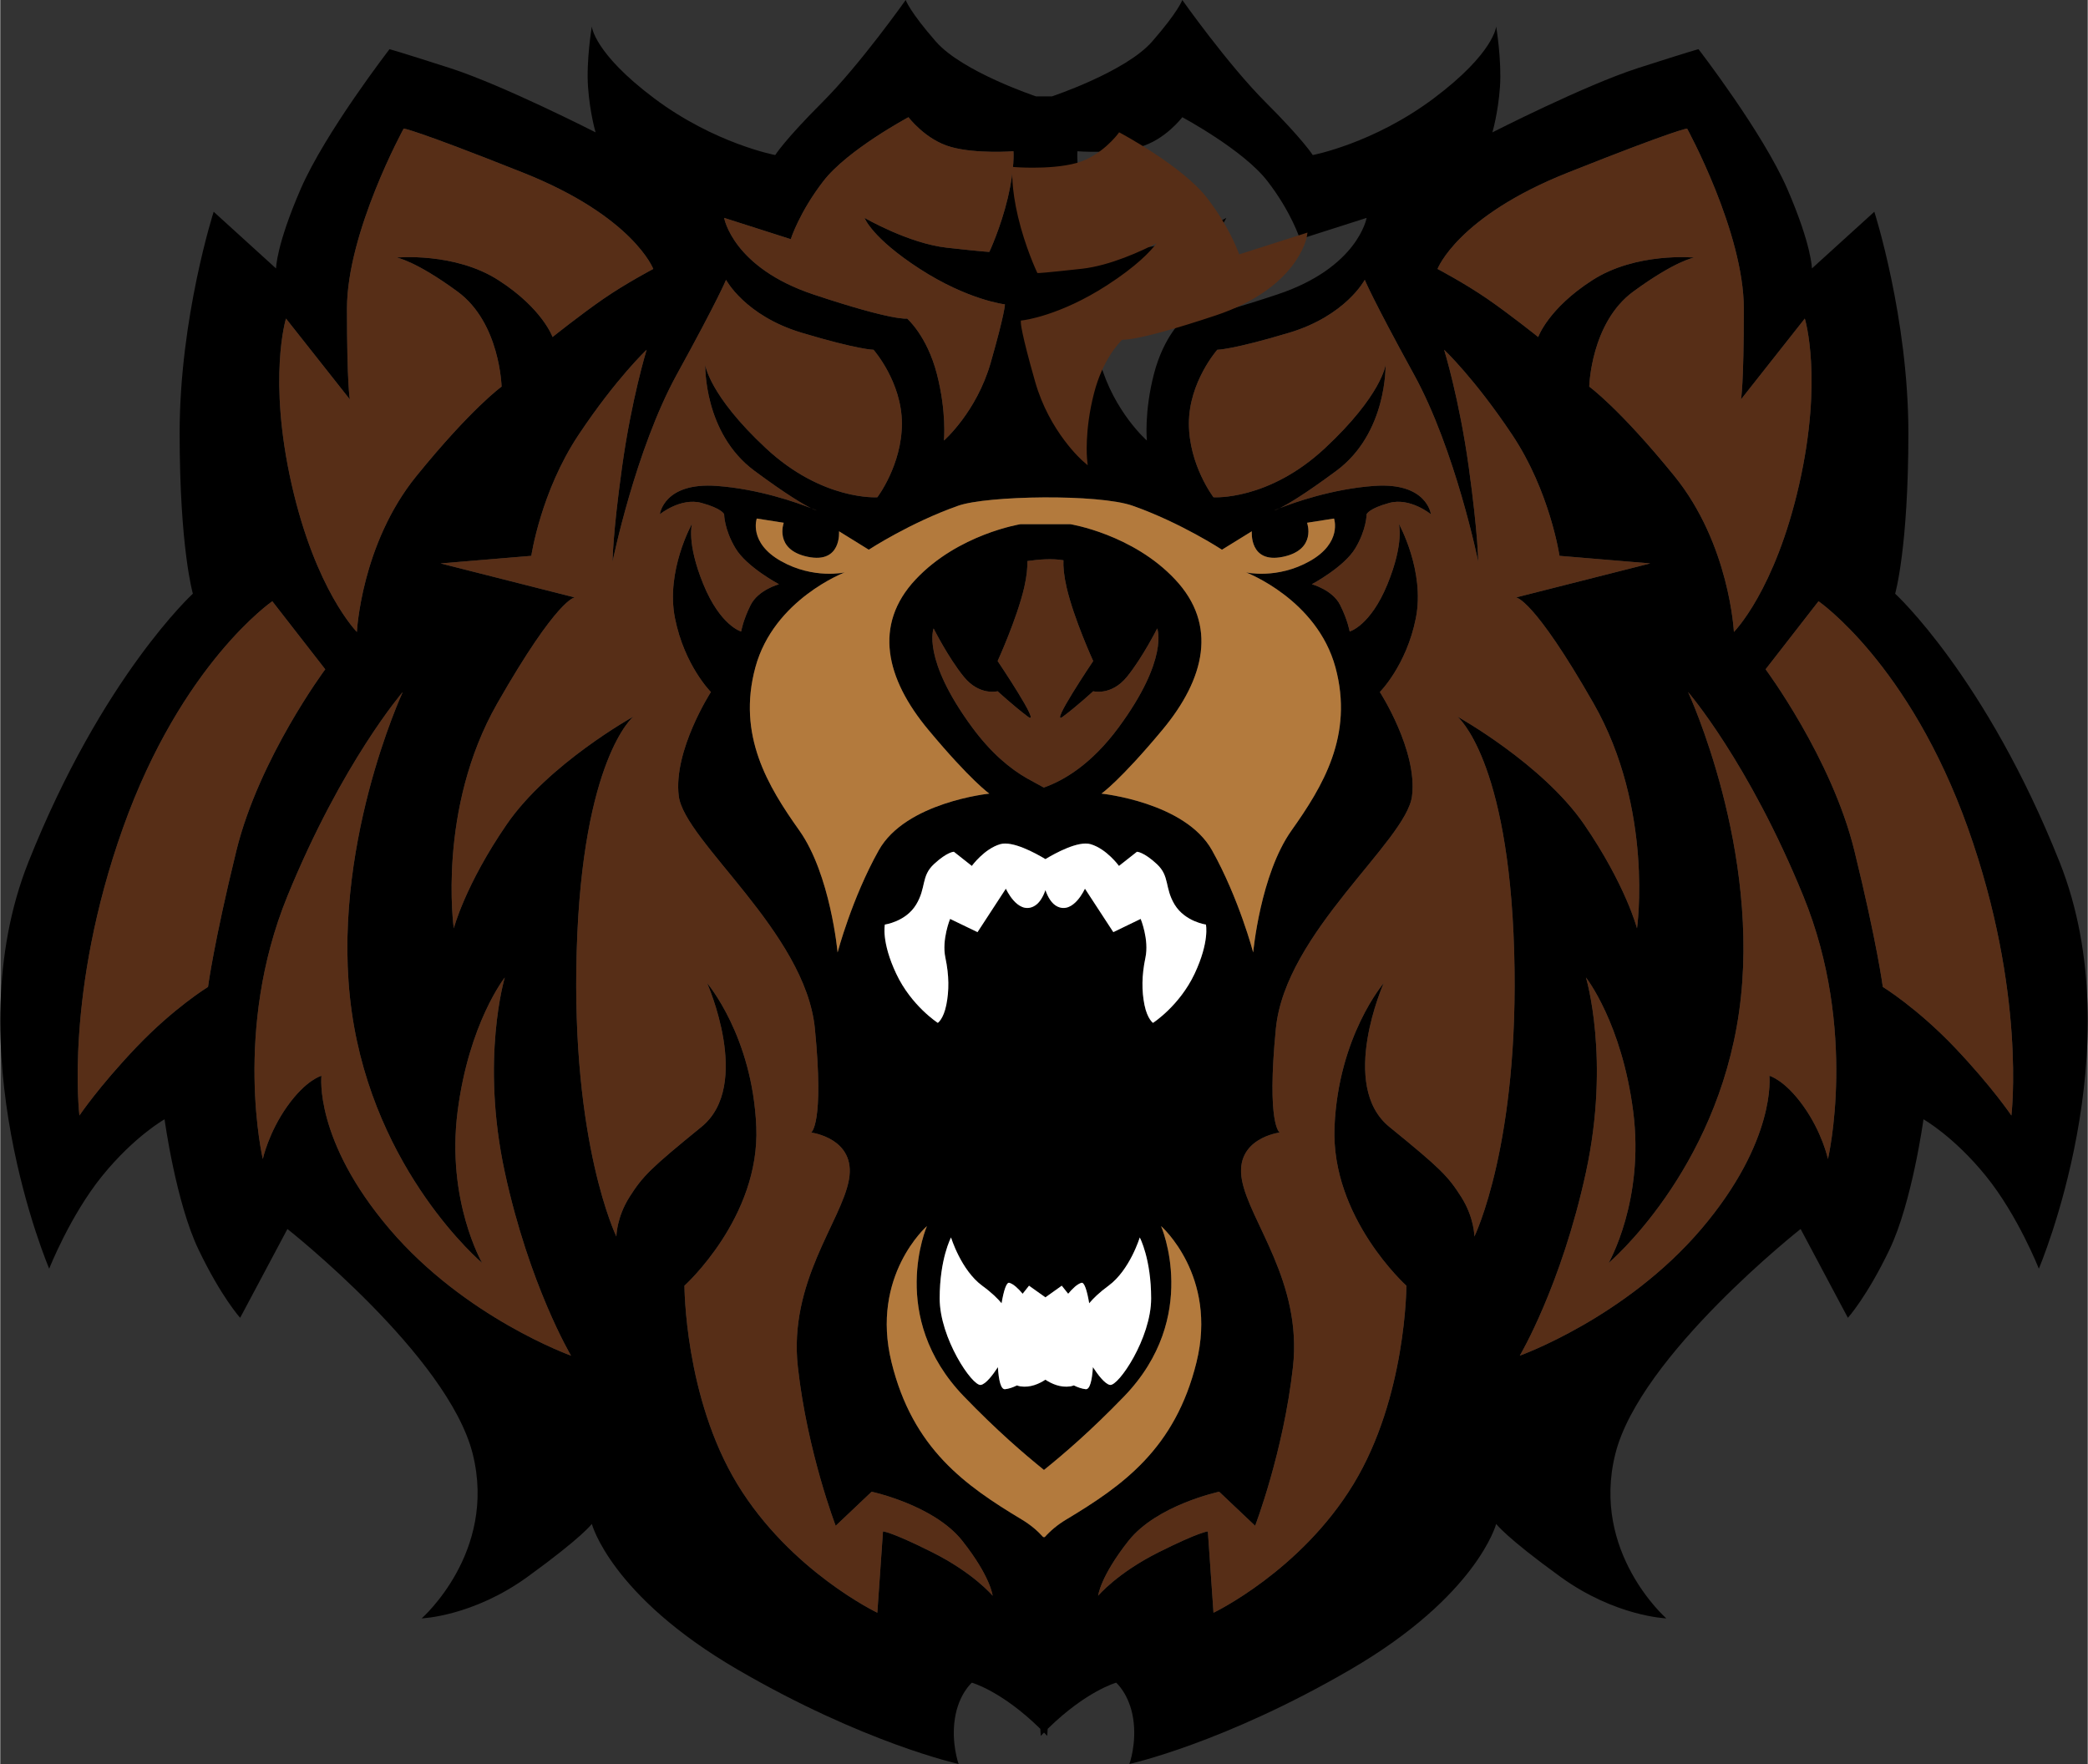
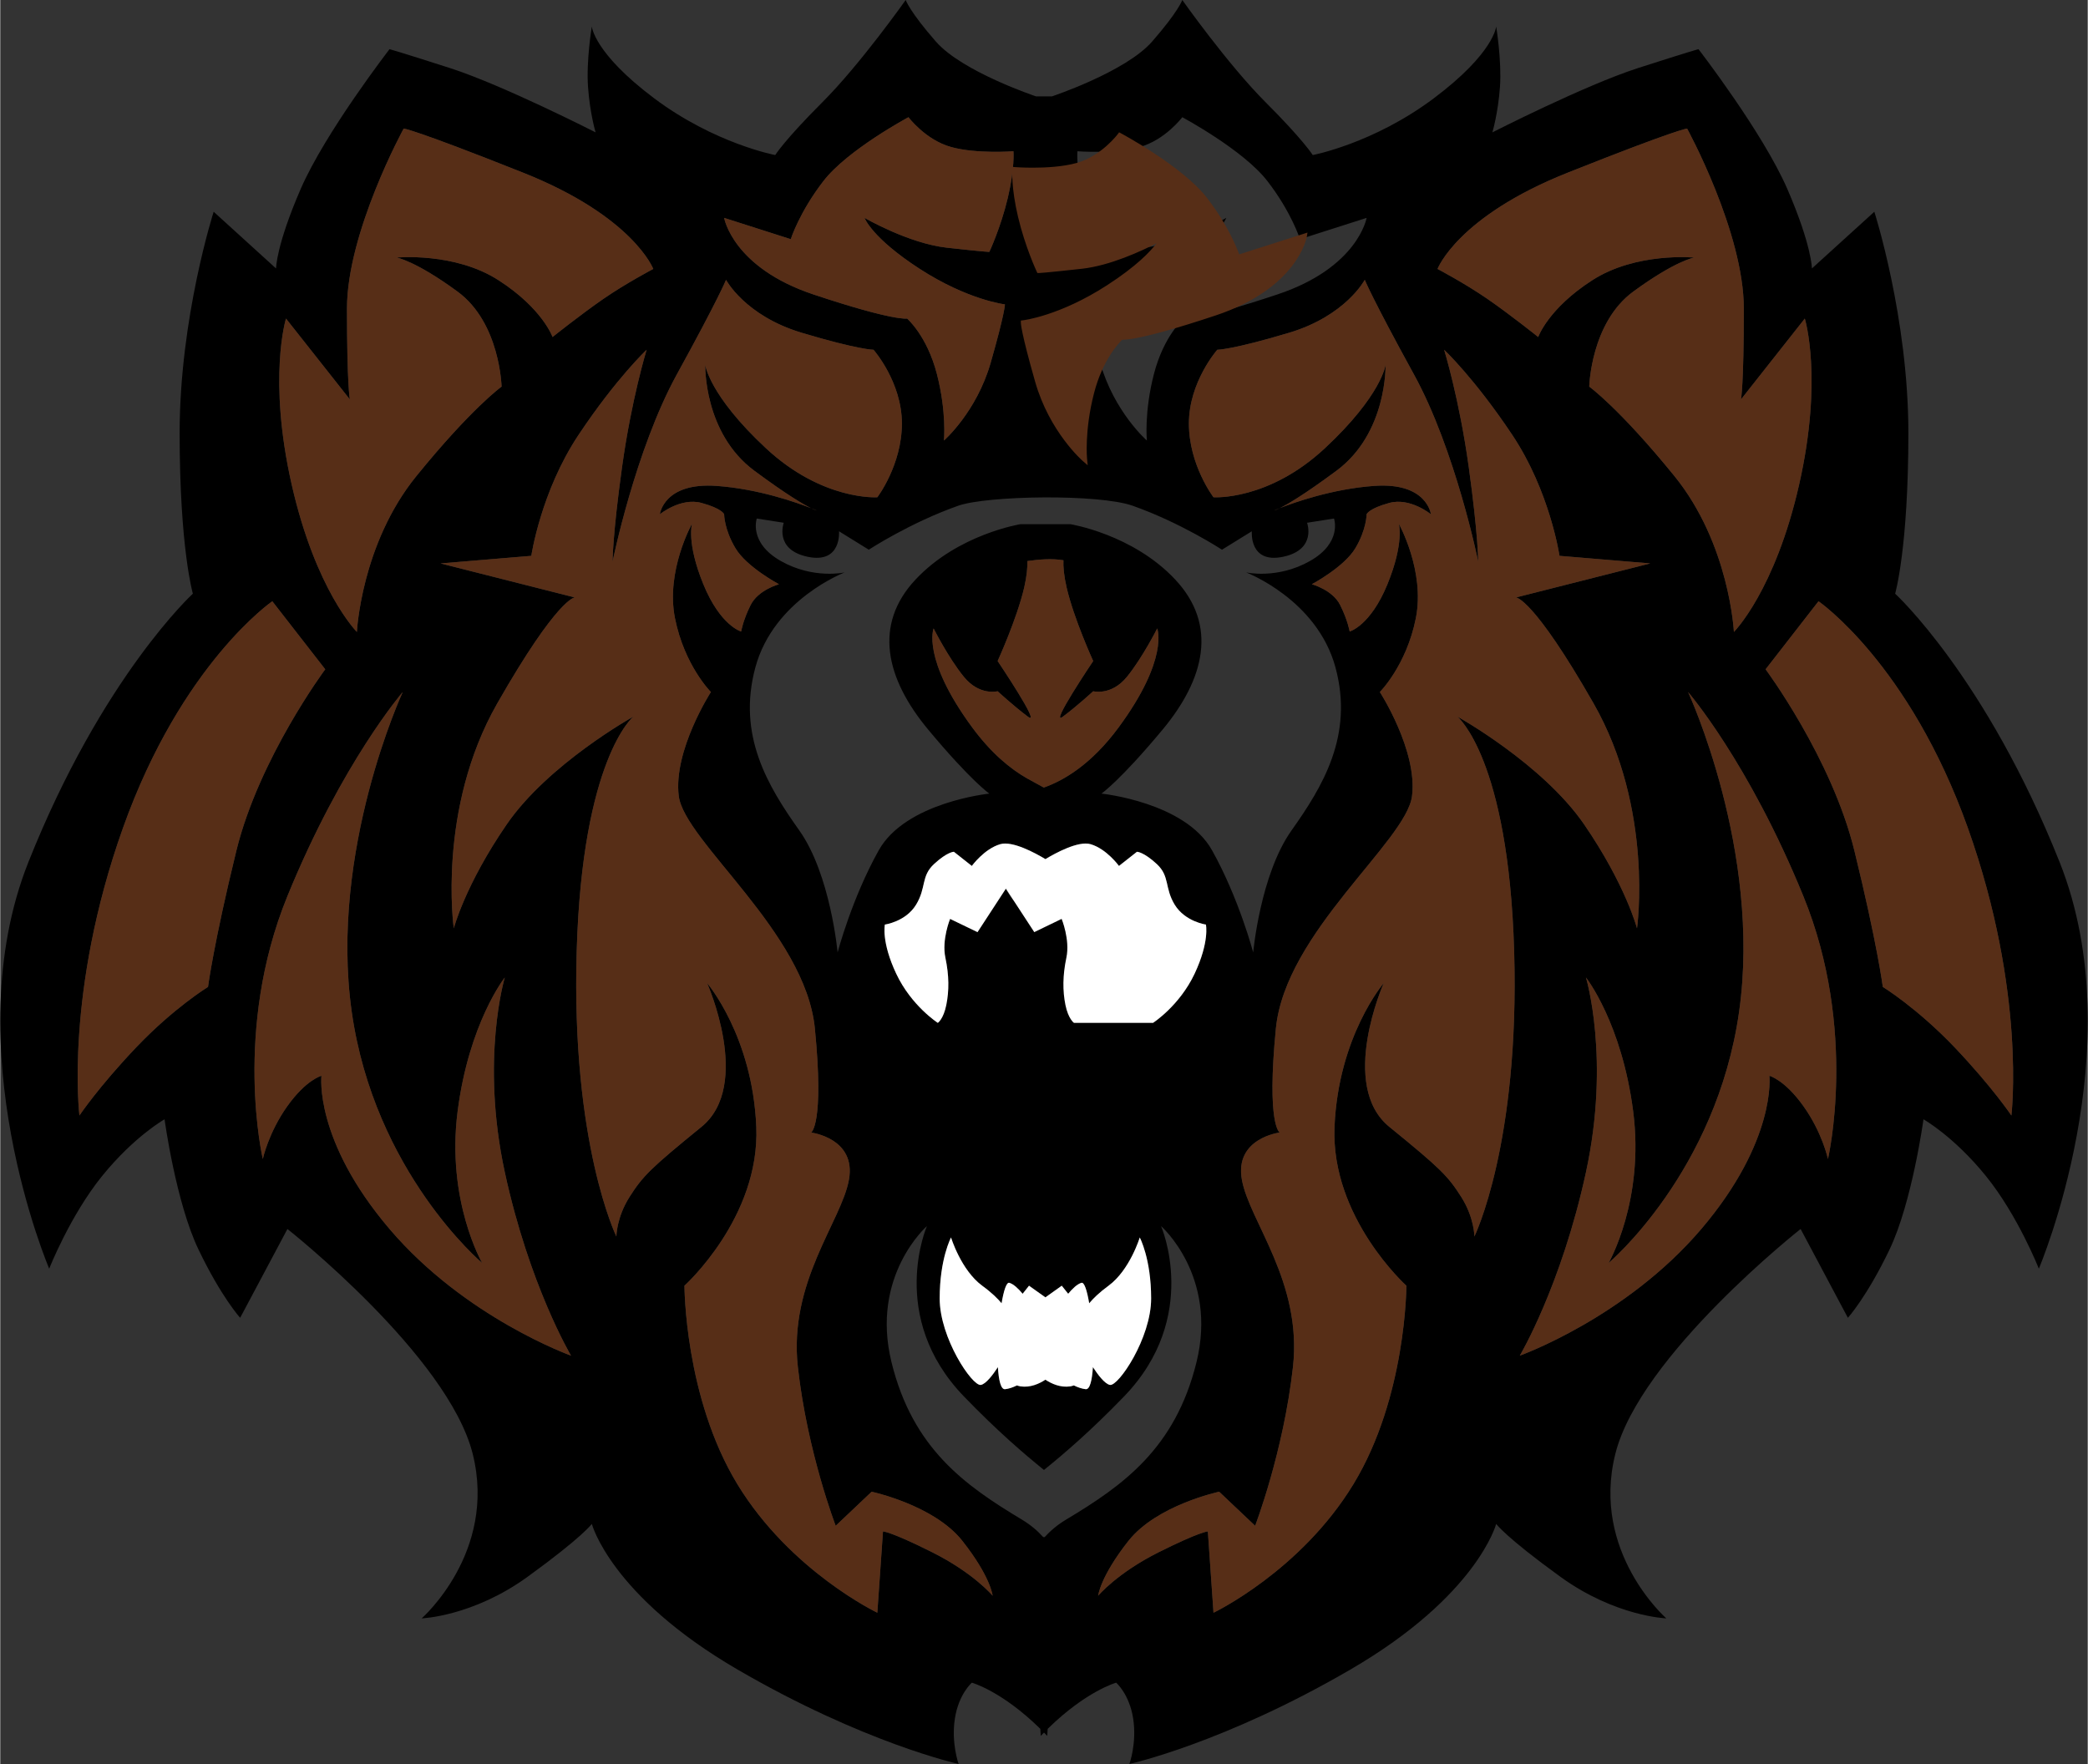
<svg xmlns="http://www.w3.org/2000/svg" xml:space="preserve" width="2938px" height="2482px" version="1.1" style="shape-rendering:geometricPrecision; text-rendering:geometricPrecision; image-rendering:optimizeQuality; fill-rule:evenodd; clip-rule:evenodd" viewBox="0 0 2603.67 2200.09">
  <rect x="0" y="0" width="2603.67" height="2200.09" fill="#333333" stroke="none" />
  <defs>
    <style type="text/css">
   
    .fil1 {fill:#572E17;fill-rule:nonzero}
    .fil2 {fill:#B37A3D;fill-rule:nonzero}
    .fil3 {fill:white;fill-rule:nonzero}
    .fil0 {fill:black;fill-rule:nonzero}
   
  </style>
  </defs>
  <g id="Layer_x0020_1">
    <g id="_2541558049888">
      <path class="fil0" d="M2568.59 1075.29c-91.96,-231.11 -205.15,-334.84 -205.15,-334.84 0,0 16.5,-56.59 16.5,-200.42 0,-143.88 -42.46,-275.92 -42.46,-275.92l-77.87 70.73c0,0 0,-28.28 -30.59,-99.01 -30.68,-70.73 -110.87,-174.51 -110.87,-174.51 0,0 -9.46,2.36 -75.46,23.59 -66.01,21.23 -181.61,80.19 -181.61,80.19 0,0 7.05,-23.63 9.46,-56.64 2.31,-33 -4.73,-75.46 -4.73,-75.46 0,0 -2.32,33.01 -77.87,89.65 -75.46,56.54 -150.93,70.73 -150.93,70.73 0,0 -11.77,-18.87 -58.96,-66.01 -47.1,-47.18 -103.73,-127.37 -103.73,-127.37 0,0 -4.73,14.18 -37.73,51.91 -33,37.73 -124.97,68.33 -124.97,68.33l-19.61 0c0,0 -91.96,-30.6 -124.97,-68.33 -33.04,-37.73 -37.72,-51.91 -37.72,-51.91 0,0 -56.6,80.19 -103.79,127.37 -47.18,47.14 -58.95,66.01 -58.95,66.01 0,0 -75.47,-14.19 -150.93,-70.73 -75.46,-56.64 -77.82,-89.65 -77.82,-89.65 0,0 -7.09,42.46 -4.73,75.46 2.36,33.01 9.45,56.64 9.45,56.64 0,0 -115.55,-58.96 -181.56,-80.19 -66.1,-21.22 -75.46,-23.59 -75.46,-23.59 0,0 -80.19,103.78 -110.87,174.51 -30.68,70.73 -30.68,99.01 -30.68,99.01l-77.79 -70.73c0,0 -42.46,132.05 -42.46,275.92 0,143.82 16.5,200.42 16.5,200.42 0,0 -113.19,103.73 -205.15,334.84 -91.96,231.07 25.96,507.04 25.96,507.04 0,0 25.96,-66.09 66.01,-115.59 40.13,-49.51 77.87,-70.74 77.87,-70.74 0,0 14.1,103.73 42.46,162.69 28.27,58.96 51.82,84.92 51.82,84.92l58.97 -110.78c0,0 200.42,157.96 231.11,280.52 30.63,122.64 -63.69,205.14 -63.69,205.14 0,0 63.69,-2.31 132.06,-51.82 68.37,-49.5 80.19,-66 80.19,-66 0,0 23.59,89.56 181.56,181.51 158.01,91.96 275.93,117.91 275.93,117.91 0,0 -9.41,-25.95 -4.68,-56.55 4.68,-30.68 21.19,-44.86 21.19,-44.86 0,0 37.34,10.31 85.38,57.58l0.56 8.77c1.37,-1.38 2.71,-2.75 4.04,-4.13 1.37,1.38 2.7,2.75 4.03,4.13l0.57 -8.77c48.1,-47.27 85.41,-57.58 85.41,-57.58 0,0 16.5,14.18 21.23,44.86 4.73,30.6 -4.73,56.55 -4.73,56.55 0,0 117.91,-25.95 275.88,-117.91 158.06,-91.96 181.61,-181.51 181.61,-181.51 0,0 11.77,16.5 80.19,66 68.41,49.51 132.01,51.82 132.01,51.82 0,0 -94.28,-82.5 -63.6,-205.14 30.59,-122.56 231.11,-280.52 231.11,-280.52l58.96 110.78c0,0 23.54,-25.96 51.83,-84.92 28.27,-58.96 42.45,-162.69 42.45,-162.69 0,0 37.73,21.23 77.87,70.74 40.05,49.5 66.01,115.59 66.01,115.59 0,0 117.9,-275.97 25.94,-507.04zm-613.14 -860.09c137.86,-54.83 148.51,-54.83 148.51,-54.83 0,0 70.74,129.09 70.74,224.58 0,95.52 -3.52,113.18 -3.52,113.18l79.58 -100.81c0,0 23.03,74.3 -7.05,206.95 -30.07,132.62 -81.39,183.92 -81.39,183.92 0,0 -5.32,-109.62 -74.26,-194.53 -69.01,-84.91 -106.15,-111.43 -106.15,-111.43 0,0 1.81,-79.58 54.84,-118.51 53.11,-38.89 76.06,-42.46 76.06,-42.46 0,0 -72.54,-7.05 -127.29,28.36 -54.92,35.33 -67.29,70.73 -67.29,70.73 0,0 -35.33,-28.32 -63.69,-47.79 -28.28,-19.46 -61.88,-37.12 -61.88,-37.12 0,0 24.76,-65.45 162.79,-120.24zm-611.94 -26.55c0,0 45.89,3.57 77.78,-5.29 31.8,-8.85 53.03,-37.17 53.03,-37.17 0,0 76.06,40.7 106.15,79.63 30.07,38.89 40.65,72.49 40.65,72.49l83.11 -26.56c0,0 -10.58,61.93 -111.39,95.53 -100.82,33.6 -116.72,30.03 -116.72,30.03 0,0 -24.76,21.23 -37.12,68.97 -12.38,47.79 -8.86,83.15 -8.86,83.15 0,0 -40.73,-35.36 -58.35,-97.24 -17.7,-61.92 -17.7,-72.54 -17.7,-72.54 0,0 45.98,-5.32 106.05,-44.21 60.17,-38.89 69.02,-63.69 69.02,-63.69 0,0 -54.84,31.84 -102.54,37.17 -47.78,5.29 -53.12,5.29 -53.12,5.29 0,0 -14.09,-30.04 -22.95,-67.21 -8.85,-37.12 -7.04,-58.35 -7.04,-58.35zm68.93 442.13c60.17,21.23 111.39,54.83 111.39,54.83l37.21 -22.99c0,0 -3.61,40.7 38.85,31.84 42.46,-8.85 30.07,-42.45 30.07,-42.45l33.61 -5.29c0,0 10.66,30.04 -30.08,53.03 -40.65,23.03 -79.59,14.18 -79.59,14.18 0,0 88.45,33.57 111.48,118.47 22.95,84.91 -15.99,148.55 -54.84,203.39 -38.93,54.85 -47.78,152.14 -47.78,152.14 0,0 -17.7,-67.29 -51.31,-127.39 -33.52,-60.11 -137.95,-70.73 -137.95,-70.73 0,0 23.04,-15.9 76.06,-79.58 53.04,-63.65 69.02,-130.89 15.91,-187.45 -53.03,-56.64 -130.81,-69.01 -130.81,-69.01l-62.12 0c0,0 -77.78,12.37 -130.89,69.01 -53.03,56.55 -37.13,123.8 15.94,187.45 53.07,63.68 76.06,79.58 76.06,79.58 0,0 -104.33,10.62 -137.94,70.73 -33.65,60.1 -51.31,127.39 -51.31,127.39 0,0 -8.85,-97.29 -47.74,-152.14 -38.94,-54.83 -77.83,-118.48 -54.83,-203.39 22.95,-84.91 111.42,-118.47 111.42,-118.47 0,0 -38.89,8.85 -79.58,-14.18 -40.7,-22.99 -30.08,-53.03 -30.08,-53.03l33.65 5.29c0,0 -12.46,33.6 29.99,42.45 42.46,8.86 38.94,-31.84 38.94,-31.84l37.13 22.99c0,0 51.31,-33.6 111.47,-54.83 36,-12.72 175.12,-14.99 217.67,0zm14.69 622.56c-3.52,-17.71 -3.52,-36.53 1.21,-58.96 4.73,-22.43 -5.93,-48.3 -5.93,-48.3l-34.11 16.5 -35.41 -54.22c0,0 -14.1,31.79 -34.21,22.34 -7.14,-3.35 -11.95,-11.52 -15.07,-20.54 -3.13,9.03 -7.95,17.19 -15.17,20.54 -20.03,9.45 -34.16,-22.34 -34.16,-22.34l-35.37 54.22 -34.2 -16.5c0,0 -10.62,25.87 -5.89,48.3 4.72,22.43 4.72,41.25 1.16,58.96 -3.52,17.7 -10.57,22.43 -10.57,22.43 0,0 -33.05,-21.23 -51.92,-61.37 -18.86,-40.05 -14.13,-61.28 -14.13,-61.28 0,0 25.96,-3.52 38.89,-24.75 12.97,-21.23 5.93,-35.41 22.43,-50.73 16.5,-15.3 24.75,-15.3 24.75,-15.3l22.39 17.67c0,0 15.34,-21.23 35.36,-27.12 15.39,-4.51 43.92,11.09 56.42,18.61 12.49,-7.52 40.94,-23.12 56.41,-18.61 20.03,5.89 35.33,27.12 35.33,27.12l22.43 -17.67c0,0 8.25,0 24.75,15.3 16.5,15.32 9.45,29.5 22.34,50.73 13.07,21.23 38.94,24.75 38.94,24.75 0,0 4.73,21.23 -14.09,61.28 -18.91,40.14 -51.91,61.37 -51.91,61.37 0,0 -7.06,-4.73 -10.67,-22.43zm8.34 366.12c0,49.5 -40.74,109.66 -51.31,107.85 -6.36,-1.03 -15.21,-12.8 -21.31,-22.16 -1.03,16.42 -3.79,28.01 -8.94,27.5 -4.9,-0.52 -9.97,-2.32 -14.87,-4.73 -1.37,0.51 -2.84,0.95 -4.38,1.2 -12.12,1.81 -23.29,-3.17 -31.06,-8.33 -7.86,5.16 -18.94,10.14 -31.06,8.33 -1.59,-0.25 -3.06,-0.68 -4.43,-1.2 -4.86,2.41 -10.02,4.21 -14.83,4.73 -5.24,0.51 -7.99,-11.08 -8.93,-27.5 -6.11,9.36 -14.96,21.13 -21.32,22.16 -10.61,1.8 -51.31,-58.35 -51.31,-107.85 0,-49.6 14.18,-76.06 14.18,-76.06 0,0 12.38,40.65 38.85,60.16 11.82,8.59 19.43,16.16 24.19,21.91 2.62,-15.72 6.06,-26.47 9.63,-25.52 5.41,1.55 11.48,7.48 16.63,13.67l7.95 -10.06 20.45 14.53 20.4 -14.53 8 10.06c5.15,-6.19 11.17,-12.12 16.58,-13.67 3.61,-0.95 6.96,9.8 9.63,25.52 4.81,-5.75 12.38,-13.32 24.15,-21.91 26.55,-19.51 38.94,-60.16 38.94,-60.16 0,0 14.17,26.47 14.17,76.06zm-191.47 -795c0,0 24.11,-52.74 33.18,-91.88 3.26,-14.35 4.13,-25 3.95,-32.83 14.95,-2.02 29.97,-3.44 44.93,-0.99 -0.35,7.91 0.51,18.87 3.95,33.82 9.03,39.14 33.18,91.88 33.18,91.88 0,0 -55.79,82.89 -37.74,69.31 18.14,-13.54 37.74,-31.63 37.74,-31.63 0,0 22.6,6.02 42.19,-18.09 19.52,-24.1 37.65,-60.24 37.65,-60.24 0,0 15.05,37.68 -48.21,123.54 -34.12,46.28 -68.68,66.26 -93.24,74.9l-20.88 -11.43c-20.67,-11.77 -44.61,-31.28 -68.33,-63.47 -63.26,-85.86 -48.22,-123.54 -48.22,-123.54 0,0 18.05,36.14 37.65,60.24 19.59,24.11 42.19,18.09 42.19,18.09 0,0 19.6,18.09 37.65,31.63 18.14,13.58 -37.64,-69.31 -37.64,-69.31zm-258.01 -526.15c0,0 10.66,-33.6 40.74,-72.49 30.04,-38.93 106.06,-79.63 106.06,-79.63 0,0 21.23,28.32 53.12,37.17 31.8,8.86 77.82,5.29 77.82,5.29 0,0 1.76,21.23 -7.09,58.35 -8.85,37.17 -22.99,67.21 -22.99,67.21 0,0 -5.29,0 -53.07,-5.29 -47.79,-5.33 -102.58,-37.17 -102.58,-37.17 0,0 8.85,24.8 68.97,63.69 60.16,38.89 106.14,44.21 106.14,44.21 0,0 0,10.62 -17.7,72.54 -17.71,61.88 -58.36,97.24 -58.36,97.24 0,0 3.53,-35.36 -8.84,-83.15 -12.38,-47.74 -37.13,-68.97 -37.13,-68.97 0,0 -15.95,3.57 -116.72,-30.03 -100.82,-33.6 -111.47,-95.53 -111.47,-95.53l83.1 26.56zm-629.6 99l79.63 100.82c0,0 -3.57,-17.66 -3.57,-113.19 0,-95.49 70.74,-224.57 70.74,-224.57 0,0 10.61,0 148.55,54.83 137.95,54.78 162.74,120.23 162.74,120.23 0,0 -33.65,17.67 -61.92,37.13 -28.28,19.46 -63.69,47.78 -63.69,47.78 0,0 -12.37,-35.4 -67.21,-70.73 -54.79,-35.41 -127.33,-28.36 -127.33,-28.36 0,0 22.99,3.57 76.07,42.46 53.07,38.94 54.87,118.52 54.87,118.52 0,0 -37.17,26.51 -106.15,111.42 -69.01,84.92 -74.3,194.53 -74.3,194.53 0,0 -51.26,-51.31 -81.34,-183.91 -30.08,-132.66 -7.09,-206.96 -7.09,-206.96zm-61.92 663.84c-28.28,115.53 -35.33,169.76 -35.33,169.76 0,0 -42.46,25.96 -89.64,75.45 -47.14,49.6 -70.74,84.92 -70.74,84.92 0,0 -18.87,-153.23 54.23,-358.45 73.14,-205.15 186.34,-282.93 186.34,-282.93l66.01 84.87c0,0 -82.51,110.82 -110.87,226.38zm191.06 471.68c-94.37,-110.87 -84.92,-191.06 -84.92,-191.06 0,0 -18.91,4.73 -42.46,37.73 -23.55,33.01 -30.68,66.01 -30.68,66.01 0,0 -37.73,-160.38 30.68,-327.79 68.41,-167.4 143.88,-254.63 143.88,-254.63 0,0 -91.97,198.06 -63.69,398.5 28.27,200.42 162.69,313.61 162.69,313.61 0,0 -44.78,-77.78 -30.63,-188.65 14.13,-110.78 58.91,-167.42 58.91,-167.42 0,0 -30.59,101.42 0,242.88 30.68,141.54 82.59,228.78 82.59,228.78 0,0 -132.09,-47.18 -226.37,-157.96zm676.78 403.16c-51.87,-25.95 -61.32,-25.95 -61.32,-25.95l-7.05 101.41c0,0 -108.51,-51.82 -174.56,-160.28 -66.01,-108.55 -66.01,-247.61 -66.01,-247.61 0,0 94.33,-84.91 89.6,-198.09 -4.68,-113.19 -61.32,-179.28 -61.32,-179.28 0,0 56.65,127.37 -7.05,179.28 -63.69,51.82 -73.09,61.28 -89.64,87.23 -16.5,25.96 -16.5,49.5 -16.5,49.5 0,0 -56.59,-115.51 -49.5,-356.06 7.05,-240.53 70.73,-292.4 70.73,-292.4 0,0 -106.1,58.96 -157.97,134.41 -51.91,75.48 -66.05,129.71 -66.05,129.71 0,0 -21.19,-148.57 54.28,-280.62 75.41,-132.05 96.64,-132.05 96.64,-132.05l-167.42 -42.46 113.19 -9.45c0,0 11.82,-80.19 58.96,-150.92 47.14,-70.73 84.87,-106.11 84.87,-106.11 0,0 -18.87,61.33 -30.63,146.19 -11.83,84.88 -11.83,117.92 -11.83,117.92 0,0 28.32,-139.1 80.19,-233.46 51.91,-94.32 61.32,-117.87 61.32,-117.87 0,0 23.6,44.77 94.33,66 70.78,21.22 89.64,21.22 89.64,21.22 0,0 35.36,40.1 35.36,91.97 0,51.86 -30.64,92 -30.64,92 0,0 -68.41,4.69 -139.15,-61.36 -70.78,-66.01 -75.46,-103.73 -75.46,-103.73 0,0 -2.36,84.92 61.28,132.05 40.77,30.17 61.17,41.98 70.62,46.6 4.57,1.8 7.2,2.95 7.2,2.95 0,0 -1.89,-0.35 -7.2,-2.95 -17.56,-6.91 -65.36,-23.98 -117.76,-27.73 -66.05,-4.73 -70.78,35.36 -70.78,35.36 0,0 25.96,-21.18 51.91,-14.13 25.96,7.05 28.27,14.13 28.27,14.13 0,0 0,18.87 14.19,42.46 14.13,23.59 54.22,44.82 54.22,44.82 0,0 -25.95,7.05 -35.36,25.96 -9.46,18.82 -11.82,33.01 -11.82,33.01 0,0 -25.92,-7.1 -47.15,-58.96 -21.22,-51.92 -14.13,-75.46 -14.13,-75.46 0,0 -33.05,58.96 -21.23,117.92 11.77,58.95 44.78,91.96 44.78,91.96 0,0 -47.14,73.09 -40.1,129.69 7.09,56.59 158.02,169.8 169.79,290.04 11.82,120.23 -4.69,129.69 -4.69,129.69 0,0 56.6,7.04 47.15,58.95 -9.41,51.91 -75.46,127.37 -63.69,233.42 11.82,106.15 47.18,198.1 47.18,198.1l44.82 -42.46c0,0 77.82,16.5 113.2,61.37 35.36,44.77 37.73,68.33 37.73,68.33 0,0 -23.57,-28.3 -75.44,-54.26zm140.14 -18.56l-0.65 -0.87 -0.64 0.87c-7.31,-8.17 -16.12,-15.65 -26.82,-22.1 -70.73,-42.45 -136.22,-88.43 -162.69,-196.29 -26.56,-107.95 44.17,-169.83 44.17,-169.83 0,0 -49.5,113.2 45.98,212.29 41.73,43.23 75.04,71.67 100,91.87 25.04,-20.2 58.3,-48.64 100.07,-91.87 95.49,-99.09 45.98,-212.29 45.98,-212.29 0,0 70.74,61.88 44.17,169.83 -26.55,107.86 -91.96,153.84 -162.69,196.29 -10.75,6.45 -19.59,13.93 -26.88,22.1zm536.2 -375.24c0,0 0,-23.54 -16.5,-49.5 -16.5,-25.96 -25.87,-35.41 -89.56,-87.24 -63.69,-51.91 -7.05,-179.27 -7.05,-179.27 0,0 -56.64,66.09 -61.36,179.27 -4.73,113.2 89.64,198.1 89.64,198.1 0,0 0,139.05 -66.1,247.6 -66,108.47 -174.47,160.29 -174.47,160.29l-7.04 -101.42c0,0 -9.46,0 -61.37,25.96 -51.82,25.96 -75.45,54.23 -75.45,54.23 0,0 2.4,-23.55 37.72,-68.33 35.42,-44.87 113.2,-61.37 113.2,-61.37l44.86 42.46c0,0 35.33,-91.96 47.19,-198.1 11.77,-106.05 -54.32,-181.51 -63.7,-233.42 -9.45,-51.91 47.11,-58.95 47.11,-58.95 0,0 -16.5,-9.45 -4.73,-129.69 11.86,-120.24 162.78,-233.45 169.83,-290.04 7.04,-56.6 -40.14,-129.69 -40.14,-129.69 0,0 33.09,-33.01 44.87,-91.96 11.77,-58.96 -21.23,-117.92 -21.23,-117.92 0,0 7.04,23.55 -14.18,75.46 -21.23,51.87 -47.11,58.96 -47.11,58.96 0,0 -2.4,-14.19 -11.86,-33.01 -9.37,-18.9 -35.32,-25.96 -35.32,-25.96 0,0 40.05,-21.22 54.23,-44.82 14.1,-23.59 14.1,-42.46 14.1,-42.46 0,0 2.4,-7.08 28.36,-14.13 25.96,-7.05 51.82,14.13 51.82,14.13 0,0 -4.64,-40.09 -70.73,-35.36 -52.33,3.74 -100.11,20.8 -117.71,27.72 -5.36,2.61 -7.26,2.97 -7.26,2.97 0,0 2.65,-1.16 7.26,-2.97 9.48,-4.63 29.9,-16.45 70.61,-46.58 63.6,-47.14 61.28,-132.05 61.28,-132.05 0,0 -4.73,37.73 -75.46,103.73 -70.73,66.05 -139.15,61.36 -139.15,61.36 0,0 -30.68,-40.13 -30.68,-92 0,-51.87 35.41,-91.97 35.41,-91.97 0,0 18.83,0 89.65,-21.23 70.73,-21.22 94.27,-66 94.27,-66 0,0 9.46,23.55 61.29,117.87 51.91,94.37 80.19,233.47 80.19,233.47 0,0 0,-33.04 -11.78,-117.92 -11.78,-84.86 -30.68,-146.19 -30.68,-146.19 0,0 37.73,35.37 84.92,106.1 47.18,70.73 58.96,150.92 58.96,150.92l113.19 9.46 -167.43 42.45c0,0 21.23,0 96.7,132.06 75.45,132.05 54.22,280.62 54.22,280.62 0,0 -14.18,-54.22 -66,-129.71 -51.91,-75.45 -158.06,-134.41 -158.06,-134.41 0,0 63.69,51.86 70.82,292.4 7.04,240.57 -49.59,356.08 -49.59,356.08zm440.99 -96.68c0,0 -7.05,-33.01 -30.68,-66.01 -23.55,-33 -42.37,-37.73 -42.37,-37.73 0,0 9.37,80.19 -84.92,191.06 -94.37,110.78 -226.38,157.96 -226.38,157.96 0,0 51.82,-87.23 82.51,-228.78 30.68,-141.46 0,-242.87 0,-242.87 0,0 44.77,56.64 58.95,167.42 14.19,110.86 -30.68,188.65 -30.68,188.65 0,0 134.42,-113.2 162.79,-313.61 28.27,-200.44 -63.7,-398.5 -63.7,-398.5 0,0 75.47,87.23 143.79,254.62 68.42,167.41 30.69,327.79 30.69,327.79zm228.79 -54.23c0,0 -23.64,-35.32 -70.73,-84.92 -47.19,-49.5 -89.64,-75.45 -89.64,-75.45 0,0 -7.06,-54.22 -35.41,-169.76 -28.29,-115.55 -110.79,-226.38 -110.79,-226.38l66 -84.87c0,0 113.2,77.78 186.34,282.93 73.06,205.21 54.23,358.45 54.23,358.45z" />
      <path class="fil1" d="M629.31 1219.13c0,0 -44.77,56.64 -58.91,167.42 -14.13,110.87 30.64,188.65 30.64,188.65 0,0 -134.42,-113.19 -162.69,-313.61 -28.28,-200.44 63.68,-398.5 63.68,-398.5 0,0 -75.45,87.23 -143.87,254.63 -68.42,167.41 -30.68,327.79 -30.68,327.79 0,0 7.13,-33.01 30.68,-66.01 23.55,-33 42.46,-37.73 42.46,-37.73 0,0 -9.46,80.19 84.91,191.06 94.29,110.78 226.38,157.96 226.38,157.96 0,0 -51.91,-87.23 -82.59,-228.78 -30.6,-141.46 -0.01,-242.88 -0.01,-242.88zm-184.48 -430.94c0,0 5.28,-109.62 74.3,-194.53 68.97,-84.91 106.15,-111.43 106.15,-111.43 0,0 -1.8,-79.58 -54.88,-118.51 -53.07,-38.89 -76.06,-42.46 -76.06,-42.46 0,0 72.54,-7.05 127.33,28.36 54.83,35.33 67.21,70.73 67.21,70.73 0,0 35.41,-28.32 63.69,-47.79 28.27,-19.46 61.92,-37.12 61.92,-37.12 0,0 -24.8,-65.45 -162.74,-120.23 -137.94,-54.84 -148.56,-54.84 -148.56,-54.84 0,0 -70.73,129.09 -70.73,224.58 0,95.52 3.57,113.18 3.57,113.18l-79.63 -100.81c0,0 -22.99,74.3 7.09,206.95 30.07,132.61 81.34,183.92 81.34,183.92zm569.52 -420.91c100.78,33.6 116.72,30.03 116.72,30.03 0,0 24.75,21.23 37.13,68.97 12.37,47.79 8.85,83.15 8.85,83.15 0,0 40.65,-35.36 58.35,-97.24 17.71,-61.92 17.71,-72.54 17.71,-72.54 0,0 -45.98,-5.32 -106.15,-44.21 -60.11,-38.89 -68.97,-63.69 -68.97,-63.69 0,0 54.79,31.84 102.58,37.17 47.79,5.29 53.07,5.29 53.07,5.29 0,0 14.14,-30.04 22.99,-67.21 8.86,-37.12 7.09,-58.35 7.09,-58.35 0,0 -46.02,3.57 -77.82,-5.29 -31.88,-8.85 -53.11,-37.17 -53.11,-37.17 0,0 -76.03,40.7 -106.06,79.63 -30.09,38.89 -40.74,72.49 -40.74,72.49l-83.11 -26.56c0,0 10.66,61.93 111.47,95.53zm72.5 1493.25l-44.82 42.45c0,0 -35.37,-91.96 -47.19,-198.1 -11.77,-106.04 54.28,-181.51 63.69,-233.41 9.45,-51.91 -47.14,-58.96 -47.14,-58.96 0,0 16.5,-9.45 4.68,-129.69 -11.77,-120.24 -162.69,-233.45 -169.78,-290.04 -7.05,-56.59 40.09,-129.69 40.09,-129.69 0,0 -33,-33 -44.78,-91.96 -11.82,-58.96 21.23,-117.92 21.23,-117.92 0,0 -7.09,23.55 14.14,75.46 21.23,51.87 47.14,58.96 47.14,58.96 0,0 2.36,-14.18 11.82,-33 9.41,-18.91 35.37,-25.96 35.37,-25.96 0,0 -40.1,-21.23 -54.23,-44.83 -14.18,-23.59 -14.18,-42.45 -14.18,-42.45 0,0 -2.32,-7.09 -28.27,-14.14 -25.96,-7.05 -51.92,14.14 -51.92,14.14 0,0 4.73,-40.1 70.78,-35.37 52.41,3.75 100.21,20.83 117.77,27.73 -9.46,-4.61 -29.86,-16.42 -70.63,-46.59 -63.64,-47.15 -61.27,-132.06 -61.27,-132.06 0,0 4.68,37.74 75.46,103.74 70.73,66.04 139.15,61.36 139.15,61.36 0,0 30.64,-40.14 30.64,-92.01 0,-51.87 -35.37,-91.96 -35.37,-91.96 0,0 -18.86,0 -89.64,-21.23 -70.73,-21.23 -94.32,-66 -94.32,-66 0,0 -9.41,23.54 -61.32,117.87 -51.87,94.37 -80.19,233.47 -80.19,233.47 0,0 0,-33.05 11.82,-117.92 11.78,-84.87 30.64,-146.19 30.64,-146.19 0,0 -37.73,35.36 -84.87,106.1 -47.14,70.73 -58.97,150.92 -58.97,150.92l-113.19 9.45 167.43 42.46c0,0 -21.23,0 -96.65,132.05 -75.46,132.06 -54.27,280.63 -54.27,280.63 0,0 14.14,-54.23 66.05,-129.71 51.86,-75.46 157.97,-134.42 157.97,-134.42 0,0 -63.69,51.87 -70.73,292.41 -7.1,240.55 49.5,356.06 49.5,356.06 0,0 0,-23.55 16.5,-49.51 16.54,-25.95 25.96,-35.41 89.64,-87.23 63.69,-51.91 7.05,-179.27 7.05,-179.27 0,0 56.64,66.09 61.32,179.27 4.73,113.19 -89.6,198.1 -89.6,198.1 0,0 0,139.05 66.01,247.6 66.05,108.46 174.55,160.29 174.55,160.29l7.06 -101.42c0,0 9.45,0 61.31,25.96 51.88,25.96 75.47,54.22 75.47,54.22 0,0 -2.36,-23.54 -37.73,-68.33 -35.39,-44.83 -113.22,-61.33 -113.22,-61.33zm-75.62 -1226.76c5.31,2.59 7.21,2.95 7.21,2.95 0,0 -2.63,-1.15 -7.21,-2.95zm270.41 260c-18.04,-13.54 -37.64,-31.63 -37.64,-31.63 0,0 -22.6,6.02 -42.2,-18.09 -19.59,-24.1 -37.65,-60.24 -37.65,-60.24 0,0 -15.03,37.68 48.22,123.54 23.72,32.19 47.66,51.7 68.34,63.47l20.88 11.43c24.55,-8.64 59.11,-28.62 93.23,-74.9 63.26,-85.86 48.22,-123.54 48.22,-123.54 0,0 -18.13,36.14 -37.65,60.24 -19.6,24.11 -42.2,18.09 -42.2,18.09 0,0 -19.59,18.09 -37.73,31.63 -18.05,13.58 37.73,-69.31 37.73,-69.31 0,0 -24.15,-52.74 -33.18,-91.88 -3.43,-14.95 -4.29,-25.91 -3.94,-33.82 -14.96,-2.44 -29.98,-1.03 -44.93,0.99 0.17,7.82 -0.69,18.48 -3.96,32.83 -9.07,39.14 -33.17,91.88 -33.17,91.88 0,0 55.77,82.89 37.63,69.31zm-942.31 -143.87c0,0 -113.19,77.78 -186.34,282.93 -73.1,205.22 -54.23,358.45 -54.23,358.45 0,0 23.6,-35.32 70.74,-84.92 47.18,-49.5 89.64,-75.45 89.64,-75.45 0,0 7.04,-54.22 35.33,-169.76 28.35,-115.55 110.87,-226.38 110.87,-226.38l-66.01 -84.87zm1478.09 143.83c0,0 106.15,58.96 158.06,134.42 51.82,75.48 66,129.71 66,129.71 0,0 21.23,-148.57 -54.22,-280.63 -75.47,-132.05 -96.7,-132.05 -96.7,-132.05l167.43 -42.46 -113.19 -9.45c0,0 -11.78,-80.19 -58.97,-150.92 -47.18,-70.73 -84.91,-106.1 -84.91,-106.1 0,0 18.91,61.32 30.68,146.19 11.78,84.87 11.78,117.91 11.78,117.91 0,0 -28.28,-139.09 -80.19,-233.46 -51.83,-94.32 -61.29,-117.87 -61.29,-117.87 0,0 -23.54,44.77 -94.27,66 -70.82,21.23 -89.65,21.23 -89.65,21.23 0,0 -35.41,40.09 -35.41,91.96 0,51.87 30.68,92.01 30.68,92.01 0,0 68.42,4.68 139.15,-61.36 70.73,-66.01 75.46,-103.74 75.46,-103.74 0,0 2.32,84.92 -61.28,132.05 -40.71,30.13 -61.13,41.95 -70.61,46.58 17.6,-6.92 65.37,-23.96 117.71,-27.72 66.09,-4.73 70.73,35.37 70.73,35.37 0,0 -25.87,-21.18 -51.82,-14.14 -25.96,7.06 -28.36,14.14 -28.36,14.14 0,0 0,18.87 -14.1,42.46 -14.18,23.59 -54.23,44.82 -54.23,44.82 0,0 25.96,7.05 35.32,25.96 9.46,18.82 11.86,33 11.86,33 0,0 25.88,-7.09 47.11,-58.95 21.23,-51.92 14.18,-75.46 14.18,-75.46 0,0 33,58.96 21.23,117.91 -11.78,58.96 -44.87,91.96 -44.87,91.96 0,0 47.18,73.1 40.14,129.69 -7.05,56.6 -157.97,169.8 -169.83,290.04 -11.78,120.24 4.73,129.69 4.73,129.69 0,0 -56.56,7.05 -47.11,58.96 9.38,51.91 75.47,127.37 63.7,233.42 -11.86,106.15 -47.19,198.1 -47.19,198.1l-44.86 -42.46c0,0 -77.78,16.5 -113.2,61.36 -35.32,44.78 -37.72,68.33 -37.72,68.33 0,0 23.63,-28.27 75.45,-54.22 51.91,-25.96 61.37,-25.96 61.37,-25.96l7.04 101.42c0,0 108.47,-51.83 174.47,-160.29 66.1,-108.55 66.1,-247.6 66.1,-247.6 0,0 -94.37,-84.91 -89.64,-198.1 4.73,-113.19 61.36,-179.27 61.36,-179.27 0,0 -56.64,127.36 7.05,179.27 63.69,51.82 73.05,61.28 89.56,87.23 16.5,25.96 16.5,49.51 16.5,49.51 0,0 56.64,-115.51 49.59,-356.06 -7.13,-240.57 -70.82,-292.43 -70.82,-292.43zm-221.44 -259.98c-4.61,1.81 -7.26,2.97 -7.26,2.97 0,0 1.89,-0.36 7.26,-2.97zm671.88 116.15l-66 84.87c0,0 82.5,110.82 110.78,226.38 28.36,115.53 35.42,169.76 35.42,169.76 0,0 42.45,25.96 89.64,75.45 47.09,49.6 70.73,84.92 70.73,84.92 0,0 18.83,-153.23 -54.23,-358.45 -73.15,-205.15 -186.34,-282.93 -186.34,-282.93zm-162.7 113.19c0,0 91.97,198.06 63.7,398.5 -28.37,200.42 -162.79,313.61 -162.79,313.61 0,0 44.87,-77.78 30.68,-188.65 -14.18,-110.78 -58.95,-167.42 -58.95,-167.42 0,0 30.68,101.42 0,242.88 -30.69,141.54 -82.51,228.78 -82.51,228.78 0,0 132.01,-47.18 226.38,-157.97 94.28,-110.87 84.92,-191.05 84.92,-191.05 0,0 18.82,4.73 42.37,37.72 23.63,33.01 30.68,66.01 30.68,66.01 0,0 37.73,-160.37 -30.68,-327.79 -68.33,-167.39 -143.8,-254.62 -143.8,-254.62zm-186.93 -442.74c0,0 12.38,-35.4 67.3,-70.73 54.75,-35.41 127.29,-28.36 127.29,-28.36 0,0 -22.96,3.56 -76.07,42.46 -53.02,38.93 -54.83,118.51 -54.83,118.51 0,0 37.13,26.52 106.15,111.43 68.93,84.91 74.26,194.53 74.26,194.53 0,0 51.31,-51.31 81.39,-183.92 30.08,-132.65 7.05,-206.95 7.05,-206.95l-79.58 100.81c0,0 3.52,-17.66 3.52,-113.18 0,-95.49 -70.74,-224.58 -70.74,-224.58 0,0 -10.65,0 -148.52,54.84 -138.03,54.78 -162.78,120.23 -162.78,120.23 0,0 33.61,17.66 61.88,37.12 28.36,19.47 63.68,47.79 63.68,47.79zm-217.22 -149.16c0,0 0,0.01 0,0.01 0,0 0,-0.01 0,-0.01zm-77.86 23.04l77.86 -23.04zm-222.76 128.6c0,0 0,0 -0.01,0 0.01,0 0.01,0 0.01,0zm-45.97 147.18c0,0.01 0,0.01 0,0.01 0,0 0,0 0,-0.01zm41.1 -404.98l-1.67 2.24c0,0 0,0 0,0 0,0 -20.48,27.41 -51.29,35.99 -17.33,4.81 -38.86,5.89 -54.67,5.89 -12.88,0 -21.99,-0.71 -21.99,-0.71l-3.22 -0.26 -0.28 3.23c-0.04,0.41 -1.81,21.92 7.12,59.39 8.9,37.38 23.02,67.52 23.17,67.83l0.88 1.88 2.07 0c0.18,0 5.57,-0.01 53.48,-5.3 35.44,-3.96 74.67,-22.3 93.12,-31.82 -7.81,10.4 -25.08,28.66 -61.73,52.35 -59.41,38.46 -104.66,43.71 -104.66,43.71 0,0 0,0 0,0l-2.89 0.34 0 2.9c0,0.37 0.05,11.23 17.83,73.44 17.79,62.48 58.78,98.31 59.35,98.81l6.19 5.37 -0.8 -8.15c0,0 -3.46,-34.82 8.76,-82.02 10.66,-41.11 30.53,-62.01 35.13,-66.42 0.22,0.01 0.45,0.01 0.72,0.01 2.87,0 8.58,-0.44 19.34,-2.59 16.7,-3.34 45.99,-10.88 96.53,-27.73 101.96,-33.98 113.35,-96.75 113.57,-98.07l0.9 -5.29 -5.1 1.64 -80.09 25.58c-3.37,-9.25 -15.05,-38.01 -40.1,-70.41 -30.37,-39.3 -106.67,-80.23 -107.19,-80.51l-2.48 -1.32z" />
-       <path class="fil2" d="M1492.02 1699.04c26.56,-107.95 -44.17,-169.83 -44.17,-169.83 0,0 49.51,113.2 -45.98,212.29 -41.77,43.23 -75.03,71.67 -100.07,91.87 -24.96,-20.2 -58.27,-48.64 -99.99,-91.87 -95.49,-99.09 -45.99,-212.29 -45.99,-212.29 0,0 -70.73,61.88 -44.17,169.83 26.47,107.86 91.96,153.84 162.69,196.29 10.7,6.45 19.52,13.93 26.82,22.1l0.64 -0.87 0.65 0.87c7.29,-8.17 16.13,-15.65 26.88,-22.1 70.73,-42.45 136.14,-88.43 162.69,-196.29zm-408.74 -1013.42l-37.12 -22.99c0,0 3.53,40.69 -38.94,31.84 -42.46,-8.85 -30,-42.46 -30,-42.46l-33.65 -5.28c0,0 -10.61,30.03 30.09,53.02 40.69,23.04 79.58,14.19 79.58,14.19 0,0 -88.48,33.56 -111.43,118.47 -22.99,84.91 15.9,148.55 54.83,203.39 38.89,54.85 47.75,152.14 47.75,152.14 0,0 17.66,-67.3 51.31,-127.39 33.6,-60.12 137.94,-70.73 137.94,-70.73 0,0 -22.99,-15.9 -76.06,-79.58 -53.07,-63.65 -68.97,-130.9 -15.94,-187.45 53.11,-56.64 130.89,-69.01 130.89,-69.01l62.12 0c0,0 77.77,12.37 130.81,69.01 53.12,56.55 37.12,123.8 -15.91,187.45 -53.02,63.68 -76.06,79.58 -76.06,79.58 0,0 104.43,10.61 137.95,70.73 33.6,60.09 51.31,127.39 51.31,127.39 0,0 8.85,-97.29 47.78,-152.14 38.85,-54.83 77.79,-118.48 54.83,-203.39 -23.03,-84.91 -111.47,-118.47 -111.47,-118.47 0,0 38.93,8.85 79.58,-14.19 40.75,-22.99 30.09,-53.02 30.09,-53.02l-33.61 5.28c0,0 12.38,33.61 -30.07,42.46 -42.47,8.85 -38.85,-31.84 -38.85,-31.84l-37.22 22.99c0,0 -51.22,-33.61 -111.39,-54.83 -42.54,-15 -181.66,-12.72 -217.67,0 -60.15,21.22 -111.47,54.83 -111.47,54.83z" />
-       <path class="fil3" d="M1382.36 1603.56c-11.78,8.59 -19.34,16.16 -24.16,21.91 -2.66,-15.72 -6.01,-26.47 -9.63,-25.52 -5.41,1.55 -11.43,7.48 -16.58,13.67l-8 -10.06 -20.39 14.53 -20.45 -14.53 -7.96 10.06c-5.16,-6.19 -11.21,-12.12 -16.63,-13.67 -3.56,-0.95 -7,9.8 -9.63,25.52 -4.77,-5.75 -12.37,-13.32 -24.19,-21.91 -26.47,-19.51 -38.85,-60.16 -38.85,-60.16 0,0 -14.17,26.47 -14.17,76.06 0,49.5 40.69,109.66 51.31,107.85 6.36,-1.03 15.21,-12.8 21.31,-22.16 0.95,16.42 3.69,28.01 8.94,27.5 4.81,-0.52 9.97,-2.32 14.82,-4.73 1.38,0.51 2.84,0.95 4.43,1.2 12.12,1.81 23.21,-3.17 31.07,-8.33 7.75,5.16 18.93,10.14 31.05,8.33 1.55,-0.25 3.01,-0.69 4.39,-1.2 4.9,2.41 9.97,4.21 14.86,4.73 5.16,0.51 7.91,-11.08 8.94,-27.5 6.1,9.36 14.96,21.13 21.32,22.16 10.56,1.8 51.31,-58.35 51.31,-107.85 0,-49.6 -14.19,-76.06 -14.19,-76.06 0,0 -12.37,40.65 -38.92,60.16zm55.43 -327.79c0,0 33,-21.23 51.91,-61.36 18.82,-40.05 14.09,-61.28 14.09,-61.28 0,0 -25.87,-3.53 -38.93,-24.75 -12.9,-21.23 -5.85,-35.41 -22.35,-50.73 -16.5,-15.3 -24.75,-15.3 -24.75,-15.3l-22.43 17.67c0,0 -15.3,-21.23 -35.33,-27.12 -15.46,-4.51 -43.91,11.09 -56.4,18.61 -12.51,-7.52 -41.04,-23.12 -56.42,-18.61 -20.02,5.89 -35.37,27.12 -35.37,27.12l-22.39 -17.67c0,0 -8.25,0 -24.75,15.3 -16.5,15.32 -9.45,29.5 -22.43,50.73 -12.93,21.22 -38.89,24.75 -38.89,24.75 0,0 -4.73,21.23 14.14,61.28 18.87,40.13 51.91,61.36 51.91,61.36 0,0 7.05,-4.73 10.57,-22.42 3.57,-17.71 3.57,-36.53 -1.16,-58.97 -4.73,-22.42 5.89,-48.29 5.89,-48.29l34.2 16.5 35.37 -54.23c0,0 14.14,31.8 34.17,22.35 7.21,-3.36 12.03,-11.52 15.16,-20.54 3.12,9.03 7.94,17.19 15.07,20.54 20.11,9.45 34.21,-22.35 34.21,-22.35l35.41 54.23 34.12 -16.5c0,0 10.66,25.87 5.93,48.29 -4.73,22.44 -4.73,41.26 -1.21,58.97 3.61,17.69 10.66,22.42 10.66,22.42z" />
+       <path class="fil3" d="M1382.36 1603.56c-11.78,8.59 -19.34,16.16 -24.16,21.91 -2.66,-15.72 -6.01,-26.47 -9.63,-25.52 -5.41,1.55 -11.43,7.48 -16.58,13.67l-8 -10.06 -20.39 14.53 -20.45 -14.53 -7.96 10.06c-5.16,-6.19 -11.21,-12.12 -16.63,-13.67 -3.56,-0.95 -7,9.8 -9.63,25.52 -4.77,-5.75 -12.37,-13.32 -24.19,-21.91 -26.47,-19.51 -38.85,-60.16 -38.85,-60.16 0,0 -14.17,26.47 -14.17,76.06 0,49.5 40.69,109.66 51.31,107.85 6.36,-1.03 15.21,-12.8 21.31,-22.16 0.95,16.42 3.69,28.01 8.94,27.5 4.81,-0.52 9.97,-2.32 14.82,-4.73 1.38,0.51 2.84,0.95 4.43,1.2 12.12,1.81 23.21,-3.17 31.07,-8.33 7.75,5.16 18.93,10.14 31.05,8.33 1.55,-0.25 3.01,-0.69 4.39,-1.2 4.9,2.41 9.97,4.21 14.86,4.73 5.16,0.51 7.91,-11.08 8.94,-27.5 6.1,9.36 14.96,21.13 21.32,22.16 10.56,1.8 51.31,-58.35 51.31,-107.85 0,-49.6 -14.19,-76.06 -14.19,-76.06 0,0 -12.37,40.65 -38.92,60.16zm55.43 -327.79c0,0 33,-21.23 51.91,-61.36 18.82,-40.05 14.09,-61.28 14.09,-61.28 0,0 -25.87,-3.53 -38.93,-24.75 -12.9,-21.23 -5.85,-35.41 -22.35,-50.73 -16.5,-15.3 -24.75,-15.3 -24.75,-15.3l-22.43 17.67c0,0 -15.3,-21.23 -35.33,-27.12 -15.46,-4.51 -43.91,11.09 -56.4,18.61 -12.51,-7.52 -41.04,-23.12 -56.42,-18.61 -20.02,5.89 -35.37,27.12 -35.37,27.12l-22.39 -17.67c0,0 -8.25,0 -24.75,15.3 -16.5,15.32 -9.45,29.5 -22.43,50.73 -12.93,21.22 -38.89,24.75 -38.89,24.75 0,0 -4.73,21.23 14.14,61.28 18.87,40.13 51.91,61.36 51.91,61.36 0,0 7.05,-4.73 10.57,-22.42 3.57,-17.71 3.57,-36.53 -1.16,-58.97 -4.73,-22.42 5.89,-48.29 5.89,-48.29l34.2 16.5 35.37 -54.23l35.41 54.23 34.12 -16.5c0,0 10.66,25.87 5.93,48.29 -4.73,22.44 -4.73,41.26 -1.21,58.97 3.61,17.69 10.66,22.42 10.66,22.42z" />
    </g>
  </g>
</svg>